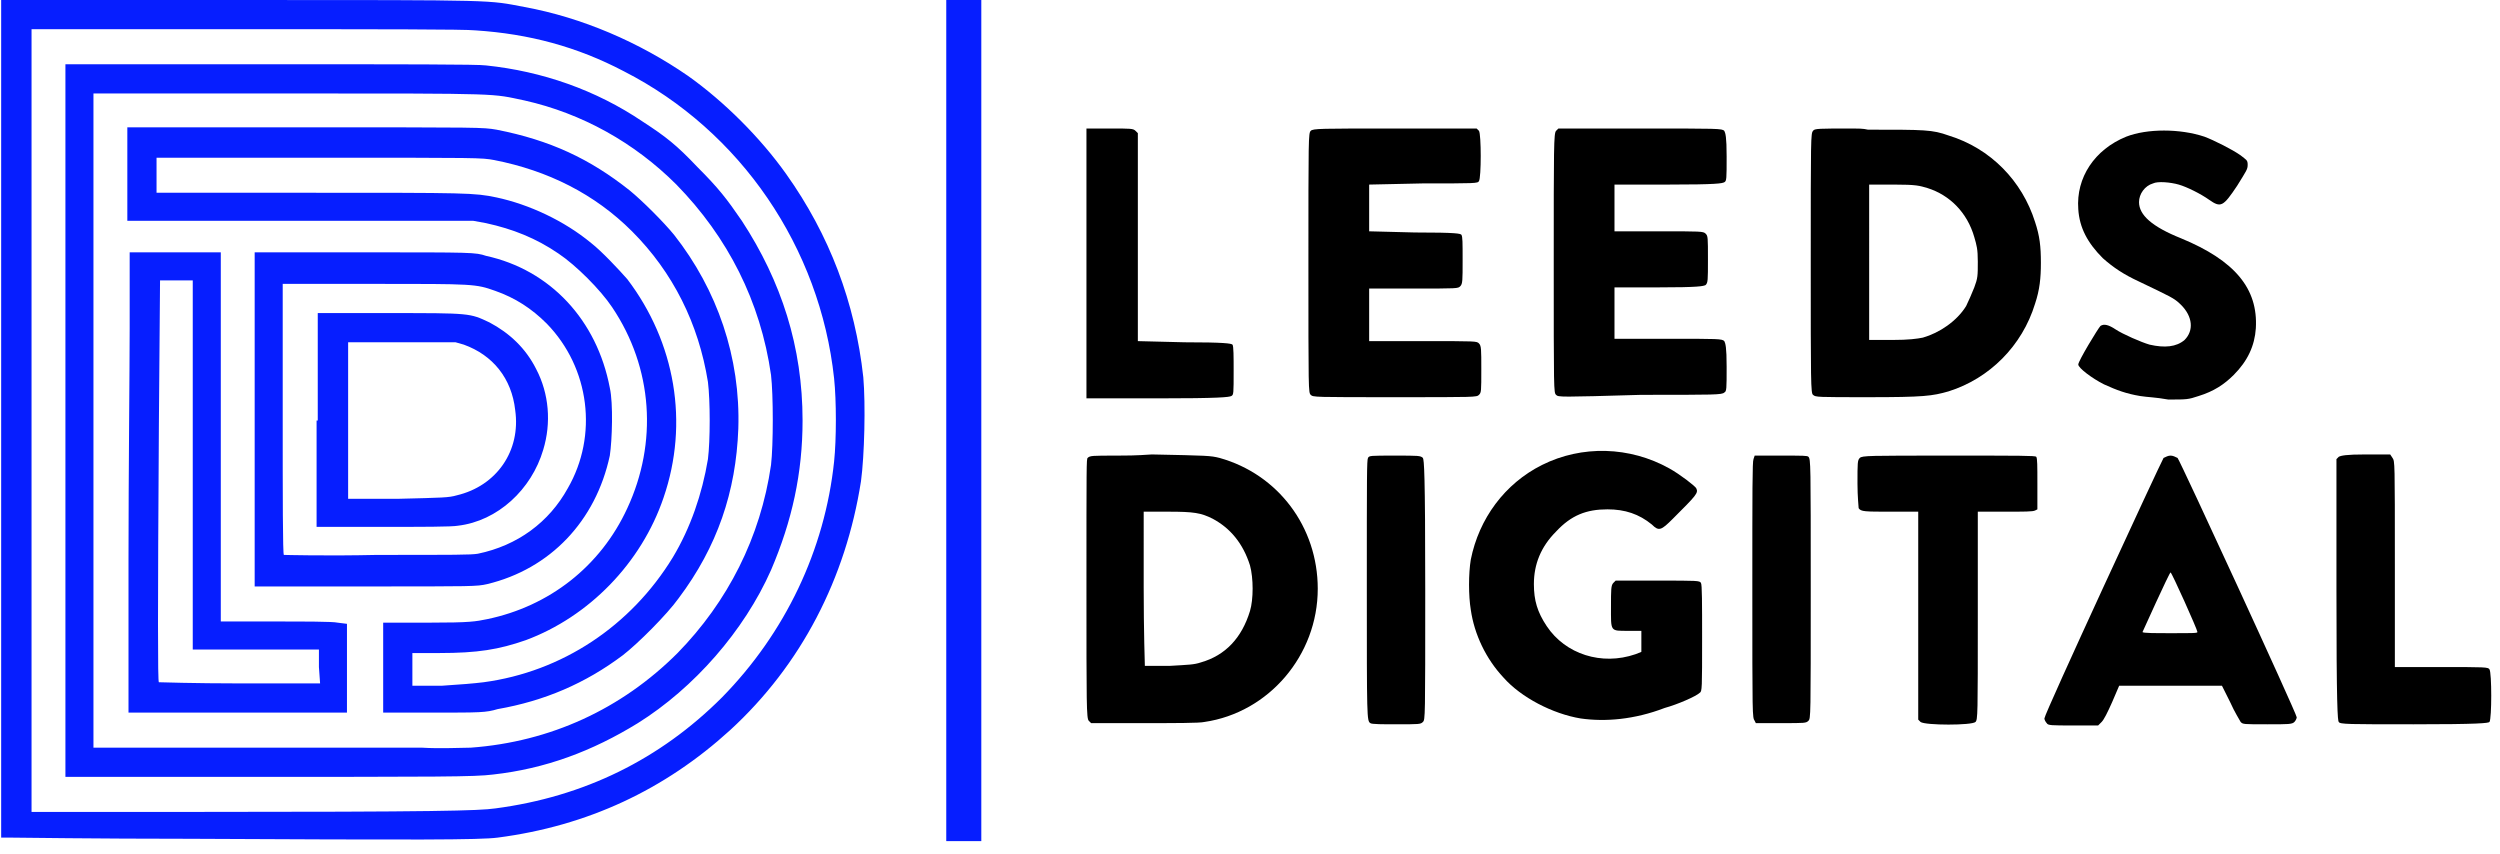
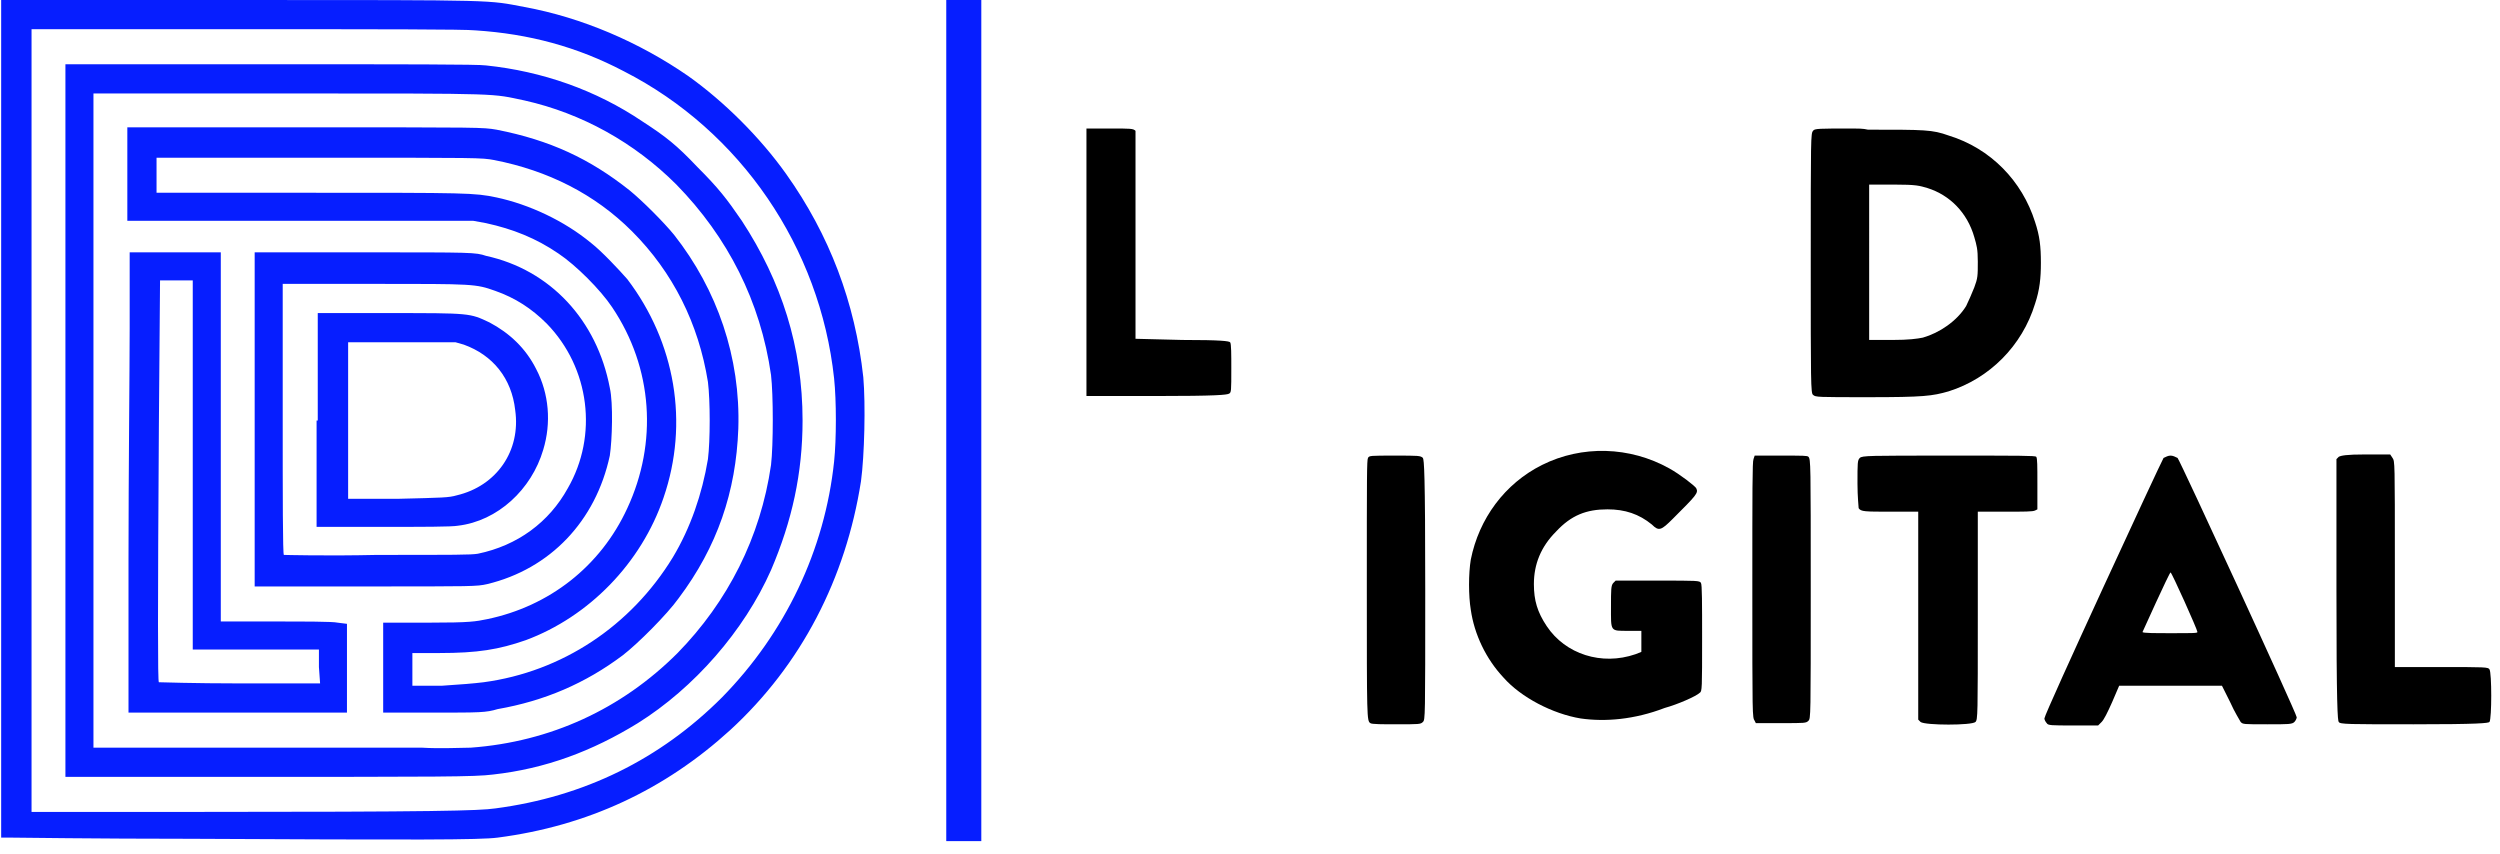
<svg xmlns="http://www.w3.org/2000/svg" xmlns:ns1="http://sodipodi.sourceforge.net/DTD/sodipodi-0.dtd" x="0px" y="0px" viewBox="0 0 214 73.1" style="enable-background:new 0 0 214 73.1;" xml:space="preserve">
  <style type="text/css">	.st0{fill:#061EFF;}</style>
  <g id="svg5">
    <path id="path730" d="M158.6,11c-2.9,0-3.3,0-3.4,0.2c-0.2,0.2-0.2,0.6-0.2,11.3c0,10.2,0,11.2,0.2,11.3c0.2,0.2,0.4,0.2,4.7,0.2  c4.8,0,5.5-0.1,6.9-0.5c3.5-1.1,6.3-3.9,7.4-7.5c0.4-1.2,0.5-2.2,0.5-3.5c0-1.4-0.1-2.3-0.5-3.5c-1.1-3.5-3.8-6.3-7.4-7.4  c-1.4-0.5-2-0.5-6.9-0.5C159.5,11,159,11,158.6,11z M160,15.8l2.1,0c2,0,2.2,0.1,2.9,0.3c1.9,0.6,3.4,2.1,4,4.2  c0.2,0.7,0.3,1,0.3,2.1c0,1.2,0,1.4-0.3,2.2c-0.2,0.5-0.5,1.2-0.7,1.6c-0.8,1.3-2.3,2.3-3.7,2.7c-0.5,0.1-1.2,0.2-2.6,0.2l-2,0  v-6.7L160,15.8z" />
-     <path id="path728" d="M133.2,33.8c-0.2-0.2-0.2-0.3-0.2-11.3c0-9.9,0-11.1,0.2-11.3l0.2-0.2h7c6.7,0,7,0,7.2,0.2  c0.1,0.2,0.2,0.5,0.2,2.2c0,1.9,0,2.1-0.2,2.2c-0.2,0.1-0.6,0.2-4.8,0.2h-4.6v2v2h3.8c3.6,0,3.8,0,4,0.2c0.2,0.2,0.2,0.3,0.2,2.2  c0,1.8,0,2-0.2,2.2c-0.2,0.1-0.6,0.2-4,0.2h-3.8v2.2v2.2h4.6c4.3,0,4.6,0,4.8,0.2c0.1,0.2,0.2,0.5,0.2,2.2c0,1.9,0,2.1-0.2,2.2  c-0.2,0.2-0.8,0.2-7.1,0.2C133.5,34,133.4,34,133.2,33.8L133.2,33.8z" />
-     <path id="path726" d="M112.2,33.8c-0.2-0.2-0.2-0.3-0.2-11.3c0-10.7,0-11.1,0.2-11.3c0.2-0.2,0.8-0.2,7.2-0.2h7l0.2,0.2  c0.2,0.3,0.2,4,0,4.3c-0.1,0.2-0.3,0.2-4.8,0.2l-4.6,0.1v2v2l3.9,0.1c3.7,0,3.9,0.1,4,0.2c0.1,0.2,0.1,0.6,0.1,2.2  c0,1.7,0,2-0.2,2.2c-0.2,0.2-0.2,0.2-4,0.2l-3.8,0V27v2.2l4.6,0c4.6,0,4.6,0,4.8,0.2c0.2,0.2,0.2,0.5,0.2,2.2c0,1.9,0,2-0.2,2.2  c-0.2,0.2-0.3,0.2-7.1,0.2C112.5,34,112.4,34,112.2,33.8L112.2,33.8z" />
-     <path id="path724" d="M93,11h2c1.8,0,2,0,2.2,0.2l0.2,0.2l0,8.9l0,8.9l4,0.1c3.4,0,4,0.1,4.1,0.2c0.1,0.1,0.1,1.1,0.1,2.2  c0,2,0,2.1-0.2,2.2c-0.2,0.1-1,0.2-6.3,0.2H93L93,11z" />
-     <path id="path722" d="M183.2,33.9c-1.2-0.2-2-0.5-3.1-1c-1-0.5-2.2-1.4-2.2-1.7c0-0.3,1.7-3.1,1.9-3.3c0.3-0.2,0.7-0.1,1.3,0.3  c0.6,0.4,2.2,1.1,2.9,1.3c1.3,0.3,2.3,0.2,3-0.4c0.8-0.8,0.7-2-0.3-3c-0.6-0.6-0.9-0.7-3.6-2c-1.3-0.6-2.2-1.2-3.1-2  c-1.3-1.3-2-2.6-2.1-4.2c-0.2-2.7,1.4-5.1,4.1-6.2c1.8-0.7,4.6-0.7,6.7,0c0.8,0.3,2.4,1.1,3.1,1.6c0.5,0.4,0.6,0.4,0.6,0.8  c0,0.4-0.1,0.5-0.9,1.8c-1.2,1.8-1.4,1.9-2.4,1.2c-0.7-0.5-1.9-1.1-2.6-1.3c-0.7-0.2-1.8-0.3-2.2-0.1c-0.7,0.2-1.2,0.9-1.2,1.6  c0,1.1,1.1,2.1,3.6,3.1c4.6,1.9,6.6,4.3,6.4,7.7c-0.1,1.5-0.7,2.8-1.9,4c-0.8,0.8-1.7,1.4-3,1.8c-0.9,0.3-1,0.3-2.6,0.3  C184.5,34,183.8,34,183.2,33.9L183.2,33.9z" />
+     <path id="path724" d="M93,11h2c1.8,0,2,0,2.2,0.2l0,8.9l0,8.9l4,0.1c3.4,0,4,0.1,4.1,0.2c0.1,0.1,0.1,1.1,0.1,2.2  c0,2,0,2.1-0.2,2.2c-0.2,0.1-1,0.2-6.3,0.2H93L93,11z" />
    <path id="path720" d="M200.2,61.8c-0.1-0.1-0.2-1.3-0.2-11.3V39.3l0.2-0.2c0.2-0.1,0.6-0.2,2.3-0.2h2.1l0.2,0.3  c0.2,0.3,0.2,0.3,0.2,9.1v8.8h4c3.7,0,4,0,4.1,0.2c0.2,0.3,0.2,4.2,0,4.5c-0.1,0.1-0.9,0.2-6.5,0.2S200.3,62,200.2,61.8L200.2,61.8  z" />
    <path id="path716" d="M185.8,39c-0.2,0-0.4,0.1-0.6,0.2C185,39.5,175,61.1,175,61.5c0,0.1,0.1,0.3,0.2,0.4c0.1,0.2,0.4,0.2,2.3,0.2  h2.1l0.3-0.3c0.2-0.2,0.5-0.8,0.9-1.7l0.6-1.4h4.4h4.4l0.7,1.4c0.4,0.9,0.8,1.5,0.9,1.7C192,62,192,62,194.1,62  c1.8,0,2.1,0,2.3-0.2c0.1-0.1,0.2-0.3,0.2-0.4c0-0.3-10-22-10.2-22.2C186.2,39.1,186,39,185.8,39L185.8,39z M185.8,49  c0.1,0,2.3,4.9,2.3,5.1c0,0.1-0.3,0.1-2.3,0.1c-1.3,0-2.4,0-2.4-0.1C183.4,54.1,185.7,49,185.8,49L185.8,49z" />
    <path id="path714" d="M164.4,61.8l-0.2-0.2v-8.9v-8.9h-2.3c-2.3,0-2.6,0-2.8-0.3c0-0.1-0.1-1-0.1-2.1c0-1.8,0-2,0.2-2.2  c0.2-0.2,0.8-0.2,7.6-0.2c6.2,0,7.4,0,7.5,0.1c0.1,0.1,0.1,0.8,0.1,2.3l0,2.2l-0.2,0.1c-0.2,0.1-0.9,0.1-2.6,0.1l-2.3,0v8.9  c0,8.5,0,8.9-0.2,9.1C168.8,62.1,164.8,62.1,164.4,61.8L164.4,61.8z" />
    <path id="path712" d="M150.2,61.7c-0.2-0.3-0.2-0.3-0.2-11.2c0-8.6,0-11,0.1-11.2l0.1-0.3l2.2,0c2,0,2.3,0,2.4,0.1  c0.2,0.2,0.2,0.6,0.2,11.3c0,11,0,11.1-0.2,11.3c-0.2,0.2-0.3,0.2-2.3,0.2h-2.2L150.2,61.7z" />
    <path id="path710" d="M117.3,61.9c-0.3-0.2-0.3-0.4-0.3-11.5c0-9.8,0-11,0.1-11.2c0.1-0.2,0.2-0.2,2.3-0.2c2,0,2.2,0,2.4,0.2  c0.1,0.2,0.2,1.1,0.2,11.3c0,11,0,11.1-0.2,11.3c-0.2,0.2-0.3,0.2-2.3,0.2C118.4,62,117.4,62,117.3,61.9L117.3,61.9z" />
-     <path id="path706" d="M95.6,39c-2.1,0-2.3,0-2.5,0.2C93,39.3,93,39.7,93,50.4c0,9.9,0,11.1,0.2,11.3l0.2,0.2h4.5  c2.6,0,4.8,0,5.2-0.1c5.5-0.8,9.7-5.7,9.7-11.4c0-5.3-3.4-9.8-8.4-11.2c-0.8-0.2-1-0.2-5.8-0.3C97.2,39,96.3,39,95.6,39L95.6,39z   M98,43.8l2,0c2.2,0,2.8,0.1,3.8,0.6c1.5,0.8,2.6,2.1,3.2,4c0.3,1.1,0.3,2.9,0,3.9c-0.7,2.3-2.1,3.8-4.2,4.4  c-0.6,0.2-1,0.2-2.7,0.3c-1.1,0-2,0-2.1,0c0,0-0.1-3-0.1-6.7V43.8z" />
    <path id="path704" d="M135.3,61.5c-2.4-0.4-5.1-1.8-6.6-3.5c-1.5-1.6-2.5-3.7-2.8-5.8c-0.2-1.2-0.2-3.1,0-4.3  c0.7-3.5,2.9-6.5,6.1-8.1c3.4-1.7,7.5-1.6,10.9,0.3c0.9,0.5,2.2,1.5,2.3,1.7c0.2,0.4,0,0.6-2,2.6c-1,1-1.2,1.1-1.8,0.5  c-1.1-0.9-2.3-1.3-3.8-1.3c-1.8,0-3.1,0.5-4.4,1.9c-1.3,1.3-1.9,2.8-1.9,4.5c0,1.4,0.3,2.4,1.1,3.6c1.6,2.4,4.7,3.4,7.6,2.4  l0.5-0.2v-0.9v-0.9h-1.1c-1.6,0-1.5,0.1-1.5-2.1c0-1.4,0-1.8,0.2-2l0.2-0.2h3.6c3.4,0,3.6,0,3.7,0.2c0.1,0.1,0.1,1.8,0.1,4.7  c0,4.3,0,4.6-0.2,4.7c-0.3,0.3-1.9,1-3,1.3C139.9,61.6,137.4,61.8,135.3,61.5L135.3,61.5z" />
    <path id="path702" class="st0" d="M81,0h3v72h-3V0z" />
    <path id="path294-6" ns1:nodetypes="cccccccccccsccccscccccccccccccccscsccscsccccscccccccccccccsccccccccccccccccccccccccsccccccscsccccccccsccccccccccccccccccscscccscccsccccccccccccccscscsccccccscsccsccccccccccccc" class="st0" d="  M16.2,71.8c-7.9,0-14.7-0.1-15.2-0.1l-0.9,0V35.9V0l20.6,0c22.3,0,21,0,24.2,0.6c4.9,0.9,9.8,3,14,5.9c3.1,2.2,6.2,5.3,8.4,8.4  c3.7,5.2,5.9,11,6.6,17.4c0.2,2.3,0.1,6.7-0.2,8.9c-1.3,8.3-5.1,15.7-11.2,21.3c-5.6,5.1-12.2,8.2-19.9,9.2  C41.1,71.9,35.7,71.9,16.2,71.8L16.2,71.8z M42.4,69.2c7.6-1,14.1-4.2,19.4-9.5c5.4-5.5,8.8-12.6,9.6-20.2c0.2-1.9,0.2-5.2,0-7.1  c-1.2-11.2-8-21.2-18-26.3C49.4,4,45.3,2.9,40.7,2.6c-0.9-0.1-8.4-0.1-19.7-0.1l-18.3,0v33.5v33.5l13.8,0  C37.4,69.5,41,69.4,42.4,69.2L42.4,69.2z M19.7,66.5l-14.1,0V36V5.5h17.5c11.3,0,17.9,0,18.5,0.1C46.4,6.1,51,7.7,55,10.4  c2,1.3,2.9,2,4.7,3.9c1.8,1.8,2.5,2.7,3.8,4.6c3.4,5.2,5.2,10.8,5.2,17.1c0,4.5-0.9,8.6-2.7,12.8c-2.3,5.2-6.6,10.1-11.4,13.1  c-3.9,2.4-7.9,3.9-12.4,4.4C40.6,66.5,37.9,66.5,19.7,66.5L19.7,66.5z M40.3,64c6.8-0.5,12.9-3.3,17.7-8.1c4.3-4.4,7.1-9.9,8-16.1  c0.2-1.7,0.2-6,0-7.7c-0.9-6.3-3.7-11.8-8.1-16.3c-3.6-3.6-8.1-6.1-13-7.2C42,8,43.4,8,24.8,8L8,8v28v28l12.7,0c7,0,13.9,0,15.4,0  C37.7,64.1,39.5,64,40.3,64L40.3,64z M11,47.8c0-7.3,0.1-16.2,0.1-19.7v-6.5H15h3.9v15.8v15.8l4.6,0c2.5,0,5,0,5.4,0.1l0.8,0.1v3.9  V61h-9.4H11L11,47.8L11,47.8z M27.3,57.1v-1.5h-5.4h-5.4l0-15.8l0-15.8l-1.4,0l-1.4,0l-0.1,12.5c-0.1,15.9-0.1,21.9,0,21.9  c0,0,3.1,0.1,6.9,0.1h6.9L27.3,57.1z M32.8,57.2v-3.9l3.9,0c3.6,0,4-0.1,5-0.3c5.3-1.1,9.7-4.5,12-9.5c2.6-5.6,2.2-12-1.3-17.2  c-1-1.5-3.1-3.6-4.6-4.6c-1.9-1.3-3.9-2.1-6.2-2.6l-1.1-0.2l-14.8,0l-14.8,0v-4v-4l15.2,0c15.2,0,15.2,0,16.4,0.2  c4.6,0.9,8,2.5,11.4,5.2c1.1,0.9,2.9,2.7,3.8,3.8c3.7,4.7,5.7,10.5,5.5,16.6c-0.2,5.4-1.8,10.1-5.1,14.5c-1,1.4-3.5,3.9-4.8,4.9  c-3.2,2.4-6.7,3.9-10.7,4.6C41.6,61,41.1,61,37.1,61l-4.3,0V57.2z M41.4,58.4c6.7-0.9,12.6-4.8,16.2-10.7c1.5-2.5,2.5-5.4,3-8.4  c0.2-1.6,0.2-5,0-6.6c-0.8-5-3-9.4-6.5-12.9c-3.2-3.2-7.2-5.2-11.8-6.1c-1.1-0.2-1.2-0.2-15-0.2l-13.9,0v1.5v1.5h13.1  c13.5,0,14.1,0,16,0.4c2.8,0.6,5.8,2,8.1,3.9c0.9,0.7,2.4,2.3,3.1,3.1c4.1,5.4,5.3,12.3,3.1,18.7c-1.9,5.6-6.4,10.2-11.8,12.2  c-2.3,0.8-4.1,1.1-7.4,1.1h-2.3v1.4v1.4h2.5C39.4,58.6,40.6,58.5,41.4,58.4L41.4,58.4z M21.8,35.9V21.6l9.4,0c9.3,0,9.5,0,10.4,0.3  c5.5,1.2,9.5,5.5,10.6,11.3c0.3,1.3,0.2,4.5,0,5.8C51,44.6,47.1,48.7,41.7,50c-0.9,0.2-1.1,0.2-10.4,0.2l-9.5,0L21.8,35.9z   M40.9,47.4c3.4-0.7,6.1-2.7,7.7-5.6c2.6-4.5,1.9-10.3-1.8-14.1c-1.3-1.3-2.7-2.2-4.4-2.8c-1.7-0.6-1.8-0.6-10.4-0.6h-7.8v11.6  c0,6.4,0,11.6,0.1,11.6c0,0,3.6,0.1,8,0C39,47.5,40.3,47.5,40.9,47.4L40.9,47.4z M27.2,36v-9.2h6.1c7,0,6.9,0,8.6,0.8  c1.7,0.9,3.1,2.2,4,4c1.1,2.1,1.3,4.6,0.6,6.9c-1,3.4-3.9,6.1-7.3,6.5c-0.5,0.1-3.1,0.1-6.5,0.1h-5.6V36z M39.1,42.4  c3.4-0.8,5.5-3.8,5-7.3c-0.3-2.7-1.9-4.7-4.4-5.6L39,29.3l-4.6,0l-4.6,0v6.7v6.7l4.2,0C38,42.6,38.4,42.6,39.1,42.4L39.1,42.4z" />
  </g>
  <g id="Layer_1" />
</svg>